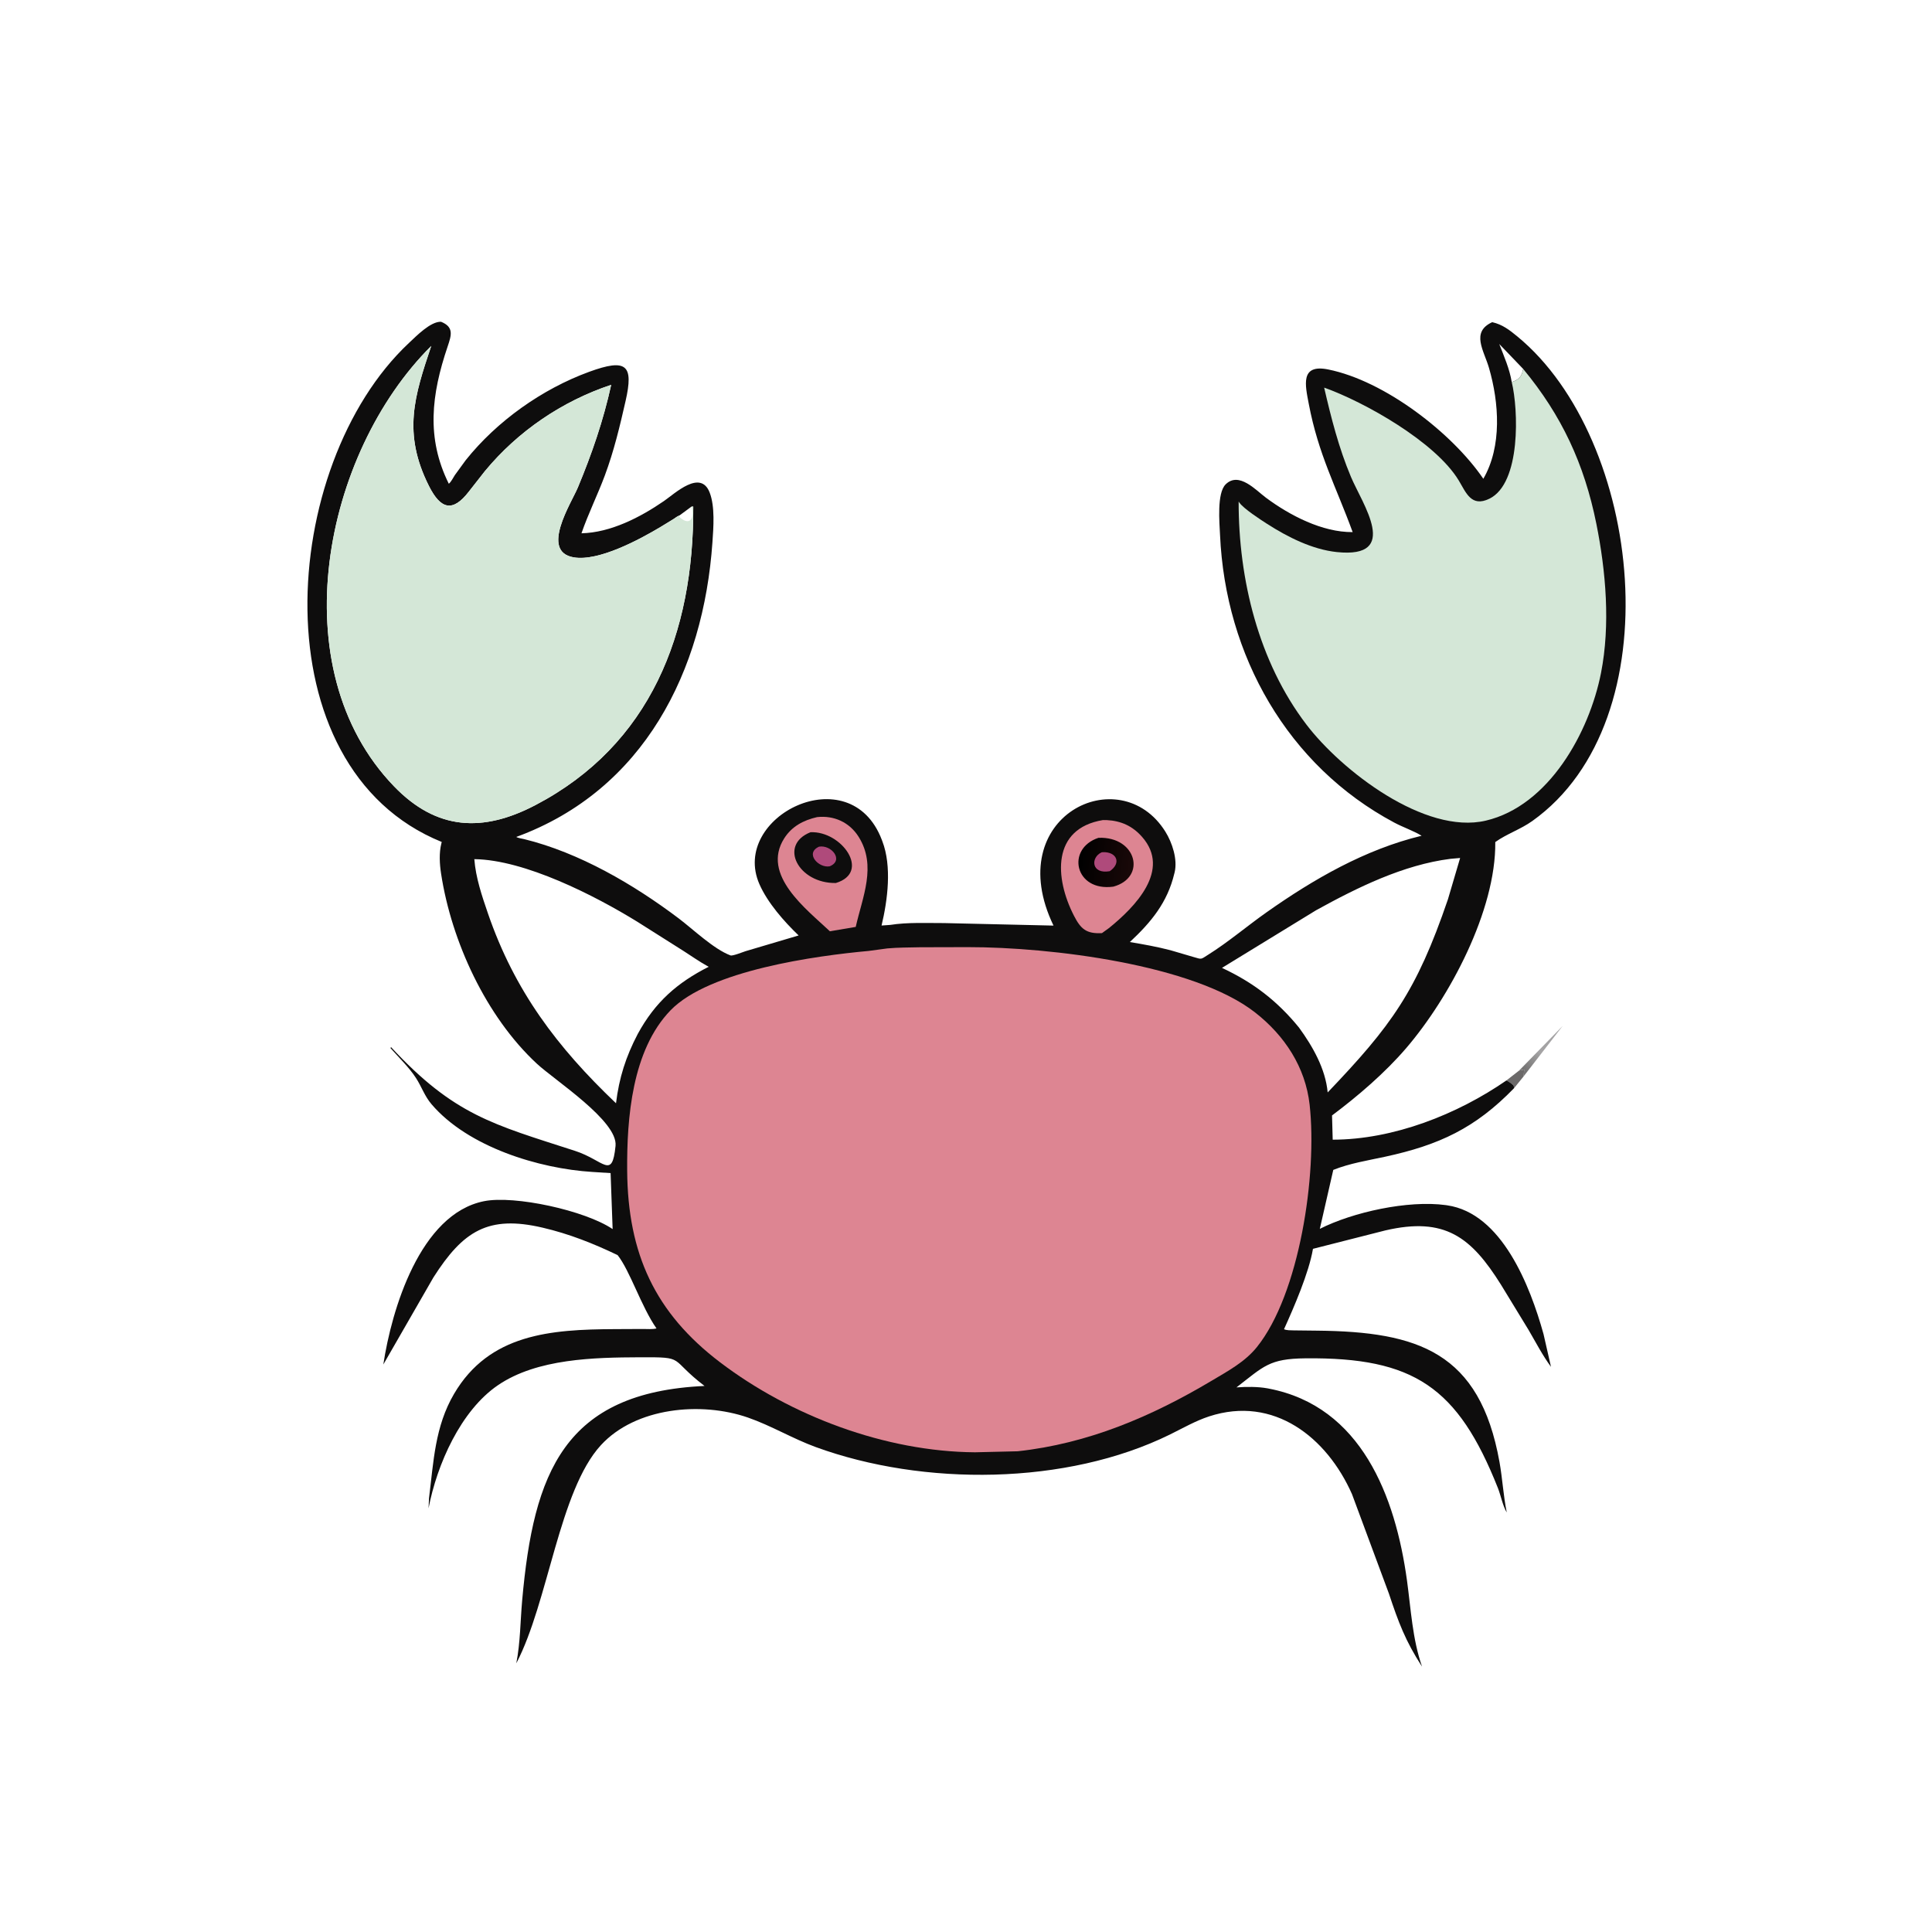
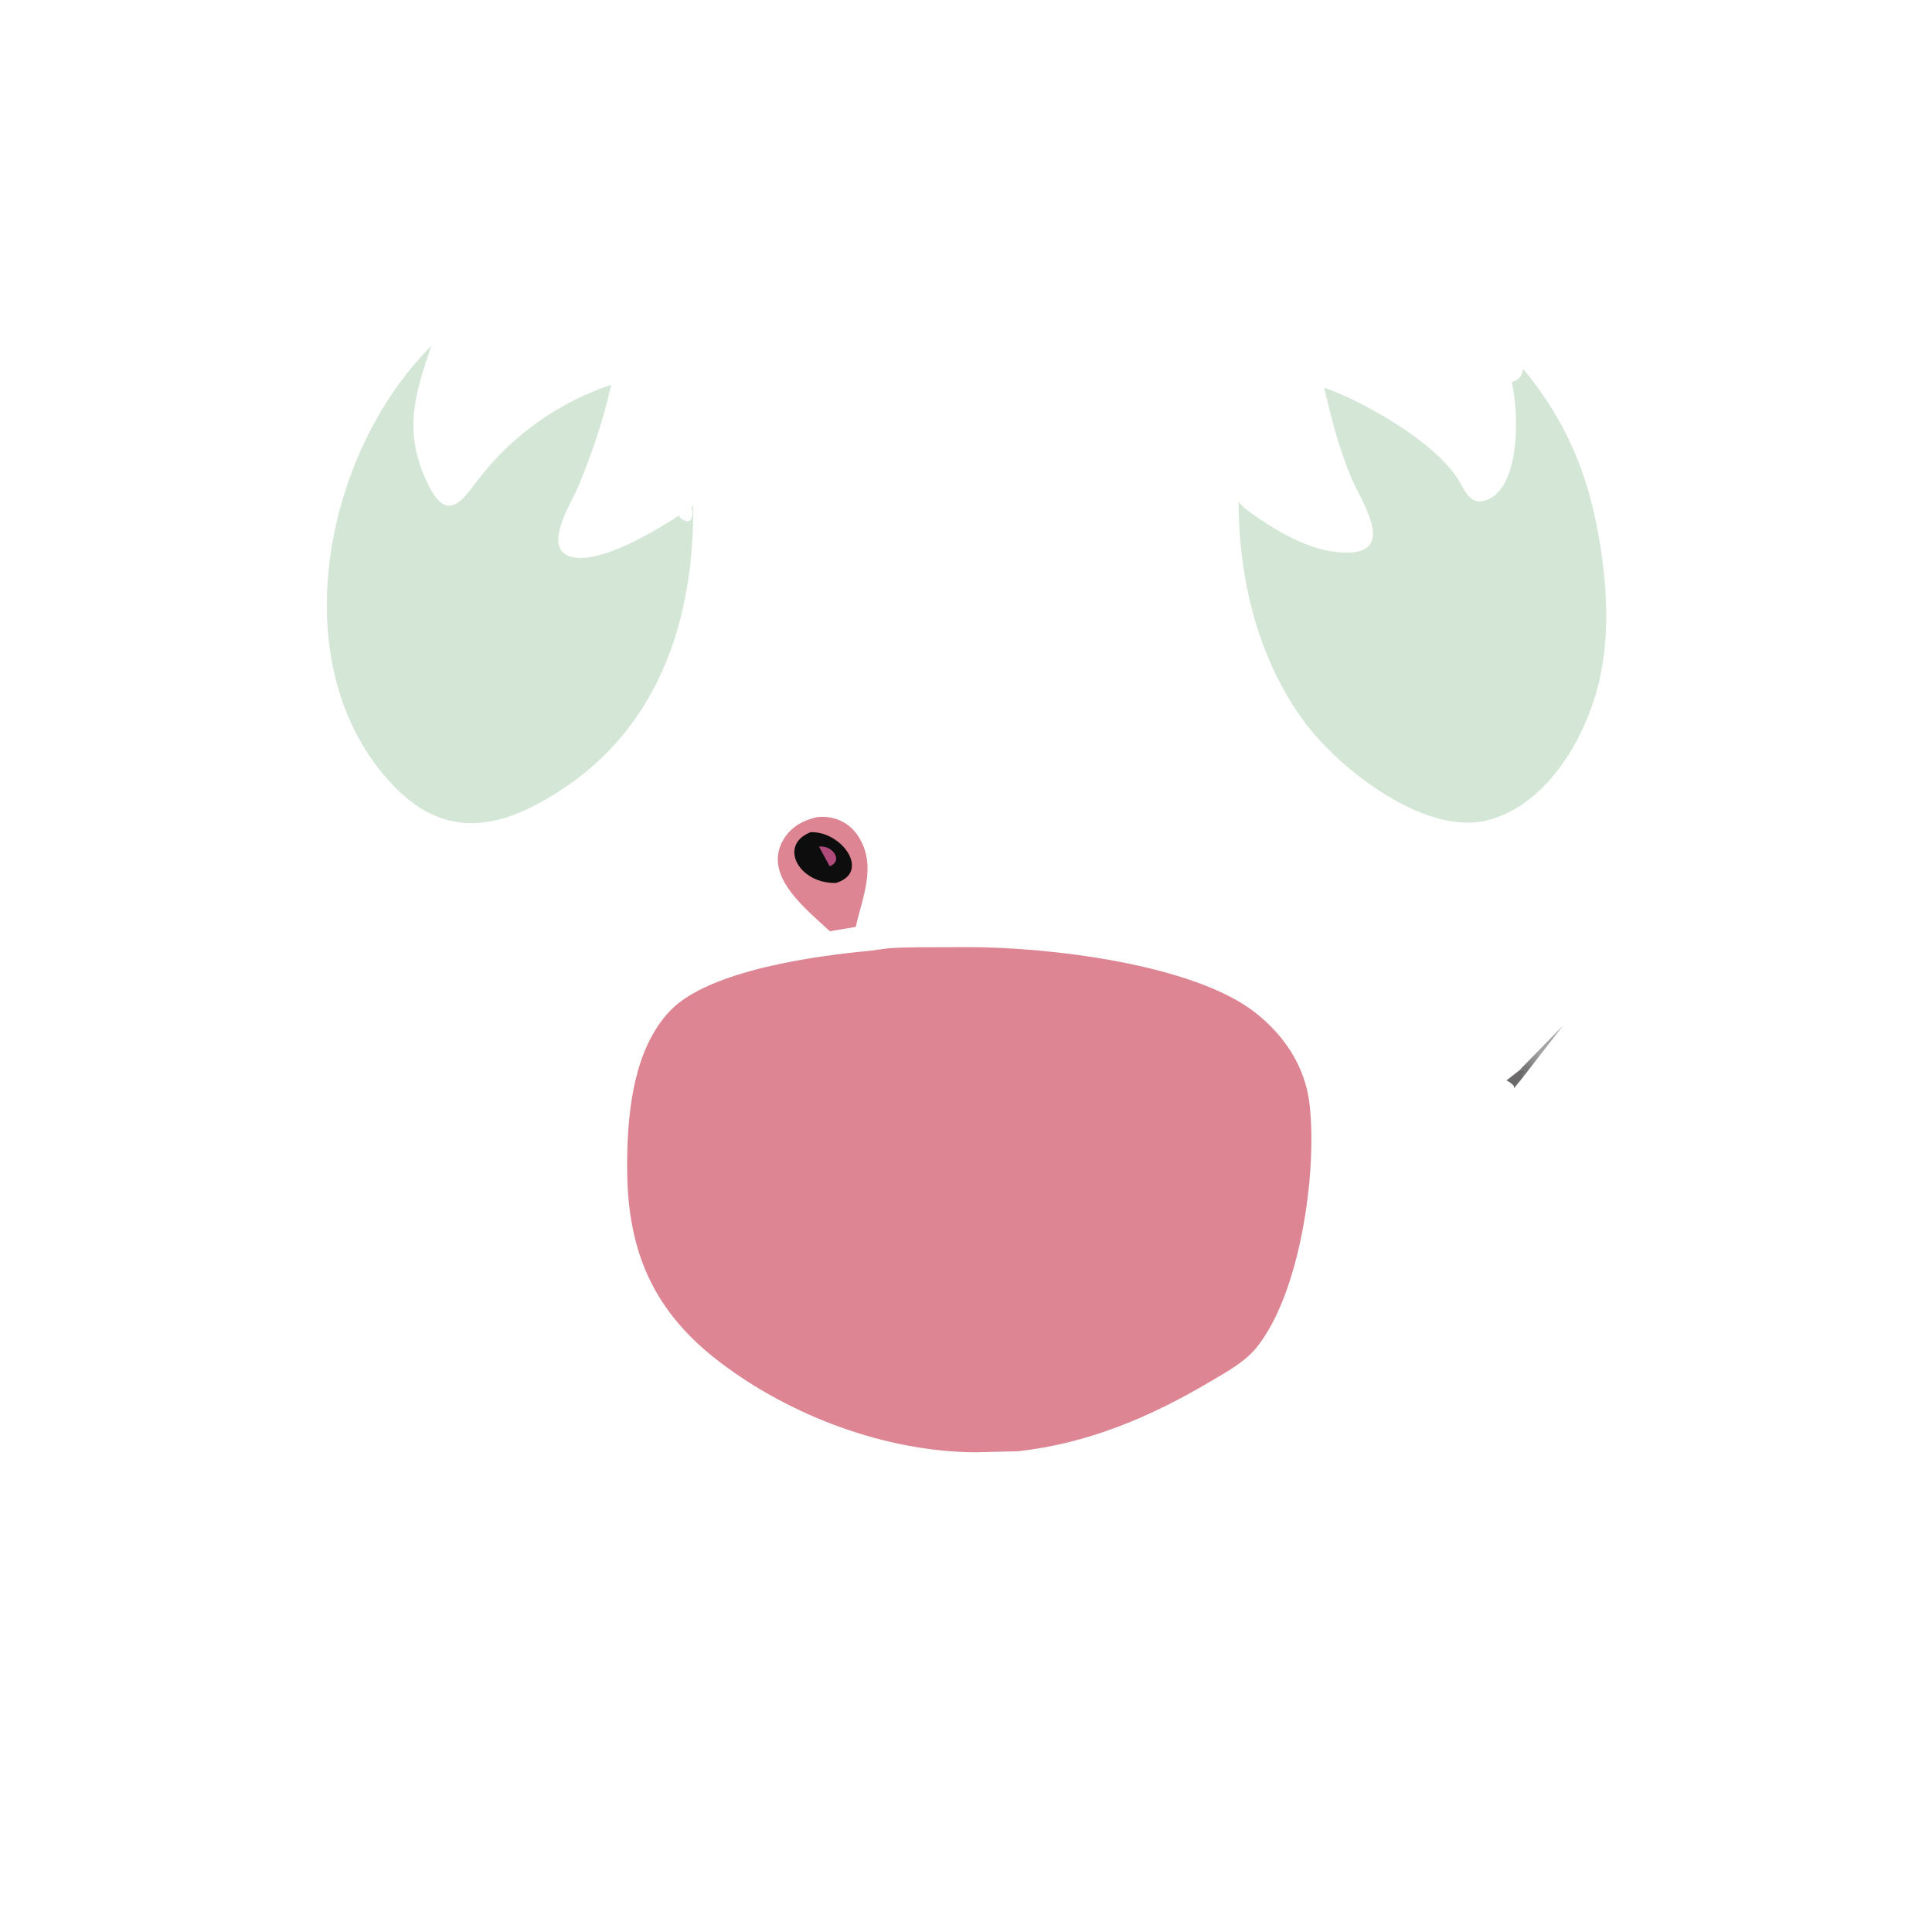
<svg xmlns="http://www.w3.org/2000/svg" version="1.1" style="display: block;" viewBox="0 0 2048 2048" width="640" height="640">
  <defs>
    <linearGradient id="Gradient1" gradientUnits="userSpaceOnUse" x1="1616.05" y1="1133.05" x2="1632.92" y2="1116.97">
      <stop class="stop0" offset="0" stop-opacity="1" stop-color="rgb(117,116,116)" />
      <stop class="stop1" offset="1" stop-opacity="1" stop-color="rgb(164,163,164)" />
    </linearGradient>
    <linearGradient id="Gradient2" gradientUnits="userSpaceOnUse" x1="1144.96" y1="910.286" x2="1199.06" y2="917.52">
      <stop class="stop0" offset="0" stop-opacity="1" stop-color="rgb(0,0,0)" />
      <stop class="stop1" offset="1" stop-opacity="1" stop-color="rgb(25,8,8)" />
    </linearGradient>
  </defs>
  <path transform="translate(0,0)" fill="rgb(107,105,105)" d="M 1610.24 1134.9 L 1615.66 1133.67 L 1615.17 1140.93 L 1605.03 1153.44 L 1604.51 1150.75 C 1602.08 1148.32 1599.95 1146.87 1596.91 1145.29 L 1610.24 1134.9 z" />
  <path transform="translate(0,0)" fill="url(#Gradient1)" d="M 1610.24 1134.9 L 1656.5 1087.51 L 1615.17 1140.93 L 1615.66 1133.67 L 1610.24 1134.9 z" />
-   <path transform="translate(0,0)" fill="rgb(14,13,13)" d="M 1605.03 1153.44 C 1563.79 1196.02 1525.42 1213.79 1468.22 1226.19 C 1450.11 1230.11 1430.49 1233.23 1413.33 1240.15 L 1399.06 1302.64 C 1433.93 1284.98 1492.5 1271.99 1532.64 1277.47 L 1534 1277.68 C 1591.96 1286.03 1621.99 1363.11 1636.2 1414.19 L 1644.11 1448.89 C 1635.16 1436.76 1628.05 1422.96 1620.45 1409.96 L 1591.29 1362.13 C 1559.5 1311.24 1531.64 1289.65 1468.5 1304.3 L 1391.8 1323.81 C 1387.55 1349.13 1371.61 1385.81 1361.11 1409.01 C 1363.79 1410.34 1368.3 1410.16 1371.3 1410.26 L 1396.35 1410.54 C 1503.02 1411.64 1568.61 1433.14 1589.51 1549.71 C 1592.69 1567.47 1593.61 1585.59 1597.22 1603.25 C 1593.02 1596.44 1590.89 1585.05 1587.83 1577.35 C 1545.36 1470.42 1498.8 1438.71 1383.87 1439.88 C 1345.36 1440.27 1339.89 1448.16 1310.7 1470.7 C 1321.02 1469.94 1333.28 1469.84 1343.46 1471.68 L 1345 1471.98 C 1443.08 1490.77 1479.23 1586.23 1491.48 1675.5 C 1495.66 1706.02 1497.22 1737.4 1507.42 1766.68 C 1489.83 1739.62 1482.38 1719.59 1472.31 1689.3 L 1433.16 1583.83 C 1406.48 1523.6 1350.29 1479.09 1281.81 1501.4 C 1267.48 1506.07 1253.79 1513.94 1240.28 1520.6 C 1130.46 1574.68 978.77 1575.56 864.809 1533.98 C 840.167 1524.99 817.434 1511.2 792.845 1502.67 C 743.056 1485.39 673.706 1491.89 636.945 1531.97 C 592.714 1580.19 581.367 1698.12 547.311 1763.16 C 551.659 1740.56 551.512 1718.96 553.542 1696.23 C 565.604 1561.11 597.947 1475.98 746.838 1469.17 C 708.191 1439.61 728.102 1438.55 678.217 1438.77 C 629.859 1438.98 569.49 1440.12 528.034 1468.25 C 488.38 1495.16 463.145 1552.47 454.289 1598.87 L 454.788 1587.99 C 459.634 1549.35 460.985 1512.15 481.349 1477.5 C 518.737 1413.89 583.849 1409.26 651.532 1408.92 L 681.238 1408.78 C 685.853 1408.75 691.463 1409.32 695.905 1408.18 C 679.818 1385.19 667.836 1347.09 654.692 1330.46 C 628.74 1318.02 603.191 1307.9 575.114 1301.35 C 517.561 1287.92 490.906 1304.79 459.41 1354.17 L 406.341 1446.43 C 415.075 1388.64 445.142 1286.92 513.049 1273.32 C 545.296 1266.86 620.206 1283.09 649.414 1302.89 L 647.262 1243.53 L 628 1242.31 C 571.258 1238.82 496.156 1215.88 457.48 1170.57 C 449.976 1161.78 447.036 1152.11 440.952 1142.72 C 433.624 1131.42 422.892 1121.14 413.932 1111 L 414.5 1109.97 C 481.514 1182.28 522.797 1191.87 609.352 1219.9 C 640.487 1229.98 648.836 1251.13 652.5 1214.68 C 655.149 1188.32 588.224 1145.32 569.026 1127.5 C 515.269 1077.61 478.584 997.994 467.582 926.193 C 465.989 915.797 465.299 904.314 467.867 894.047 L 468.264 892.518 C 273.247 813.456 295.332 493.139 433.374 363.687 C 441.389 356.17 456.388 340.727 467.5 341.081 C 481.379 346.682 478.552 355.355 474.467 367.431 C 457.308 418.151 451.645 464.34 475.762 512.808 C 478.339 510.656 480.253 506.538 482.115 503.71 L 493.612 487.899 C 526.797 446.298 574.642 412.427 624.369 394.2 C 664.461 379.506 671.792 387.045 663.159 425 C 657.035 451.926 650.807 478.069 641.149 504.026 C 633.467 524.671 623.562 544.489 616.387 565.316 C 647.404 564.571 678.7 548.376 703.806 531.122 C 715.442 523.125 742.636 497.092 752.3 522.188 C 758.035 537.081 756.301 559.1 755.209 574.855 C 745.785 710.853 682.905 837.505 547.261 887.191 C 549.33 888.476 553.206 888.899 555.644 889.497 C 614.077 903.834 671.809 937.587 719.367 973.471 C 734.683 985.028 756.669 1006.21 774.402 1012.79 C 776.557 1013.59 787.665 1009.17 790.328 1008.29 L 846.586 991.619 C 831.19 976.886 813.652 956.971 805.002 937.229 C 773.619 865.601 901.002 801.896 934.7 890.104 L 935.331 891.785 C 945.535 918.342 940.947 954.121 934.484 981.101 L 943.637 980.444 C 962.164 977.523 982.152 978.54 1000.92 978.495 L 1116.76 981.165 C 1060.9 865.111 1187.27 804.685 1235.31 881.54 C 1242.59 893.171 1248.49 911.043 1245.13 924.824 L 1244.82 926 C 1237.53 956.709 1220.25 977.513 1197.68 998.617 C 1212.25 1001.03 1226.62 1003.59 1240.92 1007.34 L 1265.59 1014.59 C 1274.23 1017.13 1272.73 1017.05 1280.44 1012.21 C 1302.11 998.638 1321.6 981.901 1342.49 967.165 C 1392.33 931.995 1447.11 900.367 1506.98 885.922 C 1497.94 880.481 1487.4 877.006 1478 871.992 C 1364.81 811.635 1299 694.768 1293.29 567.084 C 1292.71 554.35 1289.75 522.771 1299.26 513.421 C 1313.37 499.561 1331.3 519.68 1342.03 527.644 C 1367.26 546.365 1401.74 564.361 1433.87 564.048 C 1416.36 516.026 1397.55 481.831 1387.35 428.11 C 1383.62 408.454 1378.01 385.66 1407.79 391.619 C 1467.84 403.635 1539.37 459.03 1572.39 507.534 C 1592.36 473.088 1589.07 426.776 1578.4 390.027 C 1573.04 371.545 1558.93 352.022 1581.8 341.52 C 1592.62 343.953 1600.04 349.75 1608.42 356.632 C 1740.91 465.4 1774.61 763.259 1624.29 870.317 C 1611.85 879.177 1597.25 883.894 1585.06 892.614 C 1585.87 965.287 1536.38 1057.77 1490.5 1111.2 C 1468.03 1137.36 1439.54 1161.81 1412.01 1182.42 L 1412.72 1208.11 C 1477.12 1208.05 1544.83 1181.29 1596.91 1145.29 C 1599.95 1146.87 1602.08 1148.32 1604.51 1150.75 L 1605.03 1153.44 z M 733.032 537.011 L 720.055 546.553 C 718.348 546.948 715.662 549.16 714.131 550.112 L 700.39 558.509 C 678.29 571.728 634.605 595.449 608 590.795 C 572.302 584.551 605.734 533.096 612.562 516.715 C 627.448 481.004 639.543 445.831 647.883 407.934 C 595.853 425.249 548.926 457.146 513.968 499.475 L 497.141 520.93 C 479.899 543.417 467.154 539.976 454.688 515.168 C 426.533 459.139 439.312 419.784 457.129 366.746 C 342.6 480.777 297.195 708.536 417.606 833.452 C 462.813 880.351 511.894 882.609 567.681 853.385 C 689.537 789.551 735.553 671.2 734.888 537 L 733.032 537.011 z M 502.801 910.729 C 504.301 930.347 510.883 949.769 517.244 968.285 C 545.46 1050.42 590.718 1110.24 652.993 1169.5 C 656.289 1142.46 663.414 1120.17 676.064 1095.99 C 694.419 1062.28 717.902 1041.68 751.257 1024.82 L 750.189 1024.24 C 741.409 1019.45 733.225 1013.57 724.791 1008.21 L 675.543 977.059 C 630.4 949.247 556.331 911.428 502.801 910.729 z M 1537.6 910.391 C 1487.6 916.706 1438.77 940.806 1395.07 964.928 L 1295.35 1026 C 1328.52 1041.49 1353.83 1060.89 1376.97 1089.24 C 1391.54 1109.24 1405.08 1132.94 1407.39 1158.03 C 1474.77 1087.45 1501.4 1051.35 1534.85 953.377 L 1547.8 909.49 L 1537.6 910.391 z M 1602.5 405.016 C 1610.18 402.463 1613.07 399.265 1614.63 391.088 L 1589.26 364.65 C 1594.32 377.694 1600.26 391.129 1602.5 405.016 z" />
  <path transform="translate(0,0)" fill="rgb(221,133,146)" d="M 866.109 866.172 C 883.9 864.214 900.382 871.49 910.174 887.033 C 929.588 917.849 914.262 950.796 907.11 982.554 L 879.697 987.186 C 854.923 963.784 806.675 927.512 831.264 888.739 C 839.391 875.922 851.691 869.502 866.109 866.172 z" />
  <path transform="translate(0,0)" fill="rgb(14,13,13)" d="M 859.16 882.196 C 892.177 880.695 923.573 924.657 886.046 936.02 C 846.349 936.709 824.848 895.798 859.16 882.196 z" />
-   <path transform="translate(0,0)" fill="rgb(175,74,123)" d="M 868.212 897.5 C 881.365 895.195 894.977 912.041 879.5 918.323 C 867.908 920.506 852.77 904.545 868.212 897.5 z" />
-   <path transform="translate(0,0)" fill="rgb(221,133,146)" d="M 1169.14 869.305 L 1173.24 869.334 C 1188.56 870.15 1200.58 875.659 1210.74 887.233 C 1241.58 922.389 1203.15 961.482 1175.49 983.841 L 1168.11 989.153 C 1151.59 990.013 1145.69 984.777 1138.53 970.879 C 1117.84 930.699 1114.7 878.298 1169.14 869.305 z" />
-   <path transform="translate(0,0)" fill="url(#Gradient2)" d="M 1164.46 888.112 C 1204.9 886.55 1215.72 930.2 1180.17 939.888 C 1139.25 945.449 1129.72 899.561 1164.46 888.112 z" />
-   <path transform="translate(0,0)" fill="rgb(175,74,123)" d="M 1167.77 903.5 L 1169.1 903.331 C 1183.79 902.847 1189.06 914.926 1176.34 923.5 C 1156.75 926.986 1155.83 908.968 1167.77 903.5 z" />
+   <path transform="translate(0,0)" fill="rgb(175,74,123)" d="M 868.212 897.5 C 881.365 895.195 894.977 912.041 879.5 918.323 z" />
  <path transform="translate(0,0)" fill="rgb(212,231,215)" d="M 1614.63 391.088 C 1655.41 440.322 1679.43 491.845 1692.17 555.081 C 1702.34 605.54 1707.16 662.463 1697.13 713.4 C 1684.75 776.285 1641.91 854.199 1575 869.913 C 1510.26 885.118 1421.92 816.743 1384.79 767.994 C 1334.12 701.475 1312.89 614.262 1313.01 531.65 L 1313.85 532.877 C 1318.32 539.242 1336.31 550.915 1343 555.208 C 1364.82 569.209 1391 582.503 1417.15 585.222 C 1485.24 592.302 1444.03 533.984 1432.05 505.5 C 1419.16 474.833 1411.13 443.193 1403.66 410.892 C 1445.99 425.906 1521.7 468.397 1546.37 509.388 C 1554.06 522.169 1559.62 537.985 1578.77 528.676 C 1612.53 512.261 1609.55 433.757 1602.5 405.016 C 1610.18 402.463 1613.07 399.265 1614.63 391.088 z" />
  <path transform="translate(0,0)" fill="rgb(212,231,215)" d="M 733.032 537.011 L 734.888 537 C 735.553 671.2 689.537 789.551 567.681 853.385 C 511.894 882.609 462.813 880.351 417.606 833.452 C 297.195 708.536 342.6 480.777 457.129 366.746 C 439.312 419.784 426.533 459.139 454.688 515.168 C 467.154 539.976 479.899 543.417 497.141 520.93 L 513.968 499.475 C 548.926 457.146 595.853 425.249 647.883 407.934 C 639.543 445.831 627.448 481.004 612.562 516.715 C 605.734 533.096 572.302 584.551 608 590.795 C 634.605 595.449 678.29 571.728 700.39 558.509 L 714.131 550.112 C 715.662 549.16 718.348 546.948 720.055 546.553 L 733.032 537.011 z M 733.032 537.011 L 720.055 546.553 L 720.436 548.176 C 730.578 557.549 736.728 550.499 733.032 537.011 z" />
  <path transform="translate(0,0)" fill="rgb(221,133,146)" d="M 975.091 1004.13 L 1026.12 1004 C 1113.83 1003.96 1265.45 1022.43 1330.5 1073.29 C 1361.81 1097.77 1383.83 1131.21 1388.27 1171.11 C 1396.49 1245.13 1377.54 1371.9 1332.28 1428.06 C 1319.59 1443.8 1301.43 1453.49 1284.31 1463.69 C 1220.51 1501.71 1153.24 1530.33 1078.76 1538.41 L 1033.45 1539.49 C 938.511 1538.77 838.277 1501.05 763.338 1444.12 C 694.417 1391.77 665.506 1329.15 664.827 1241 C 664.396 1185.11 669.94 1113.37 710.682 1071.09 C 751.775 1028.44 865.566 1013.09 920.583 1008.05 L 940.614 1005.36 C 951.975 1004.32 963.683 1004.41 975.091 1004.13 z" />
</svg>